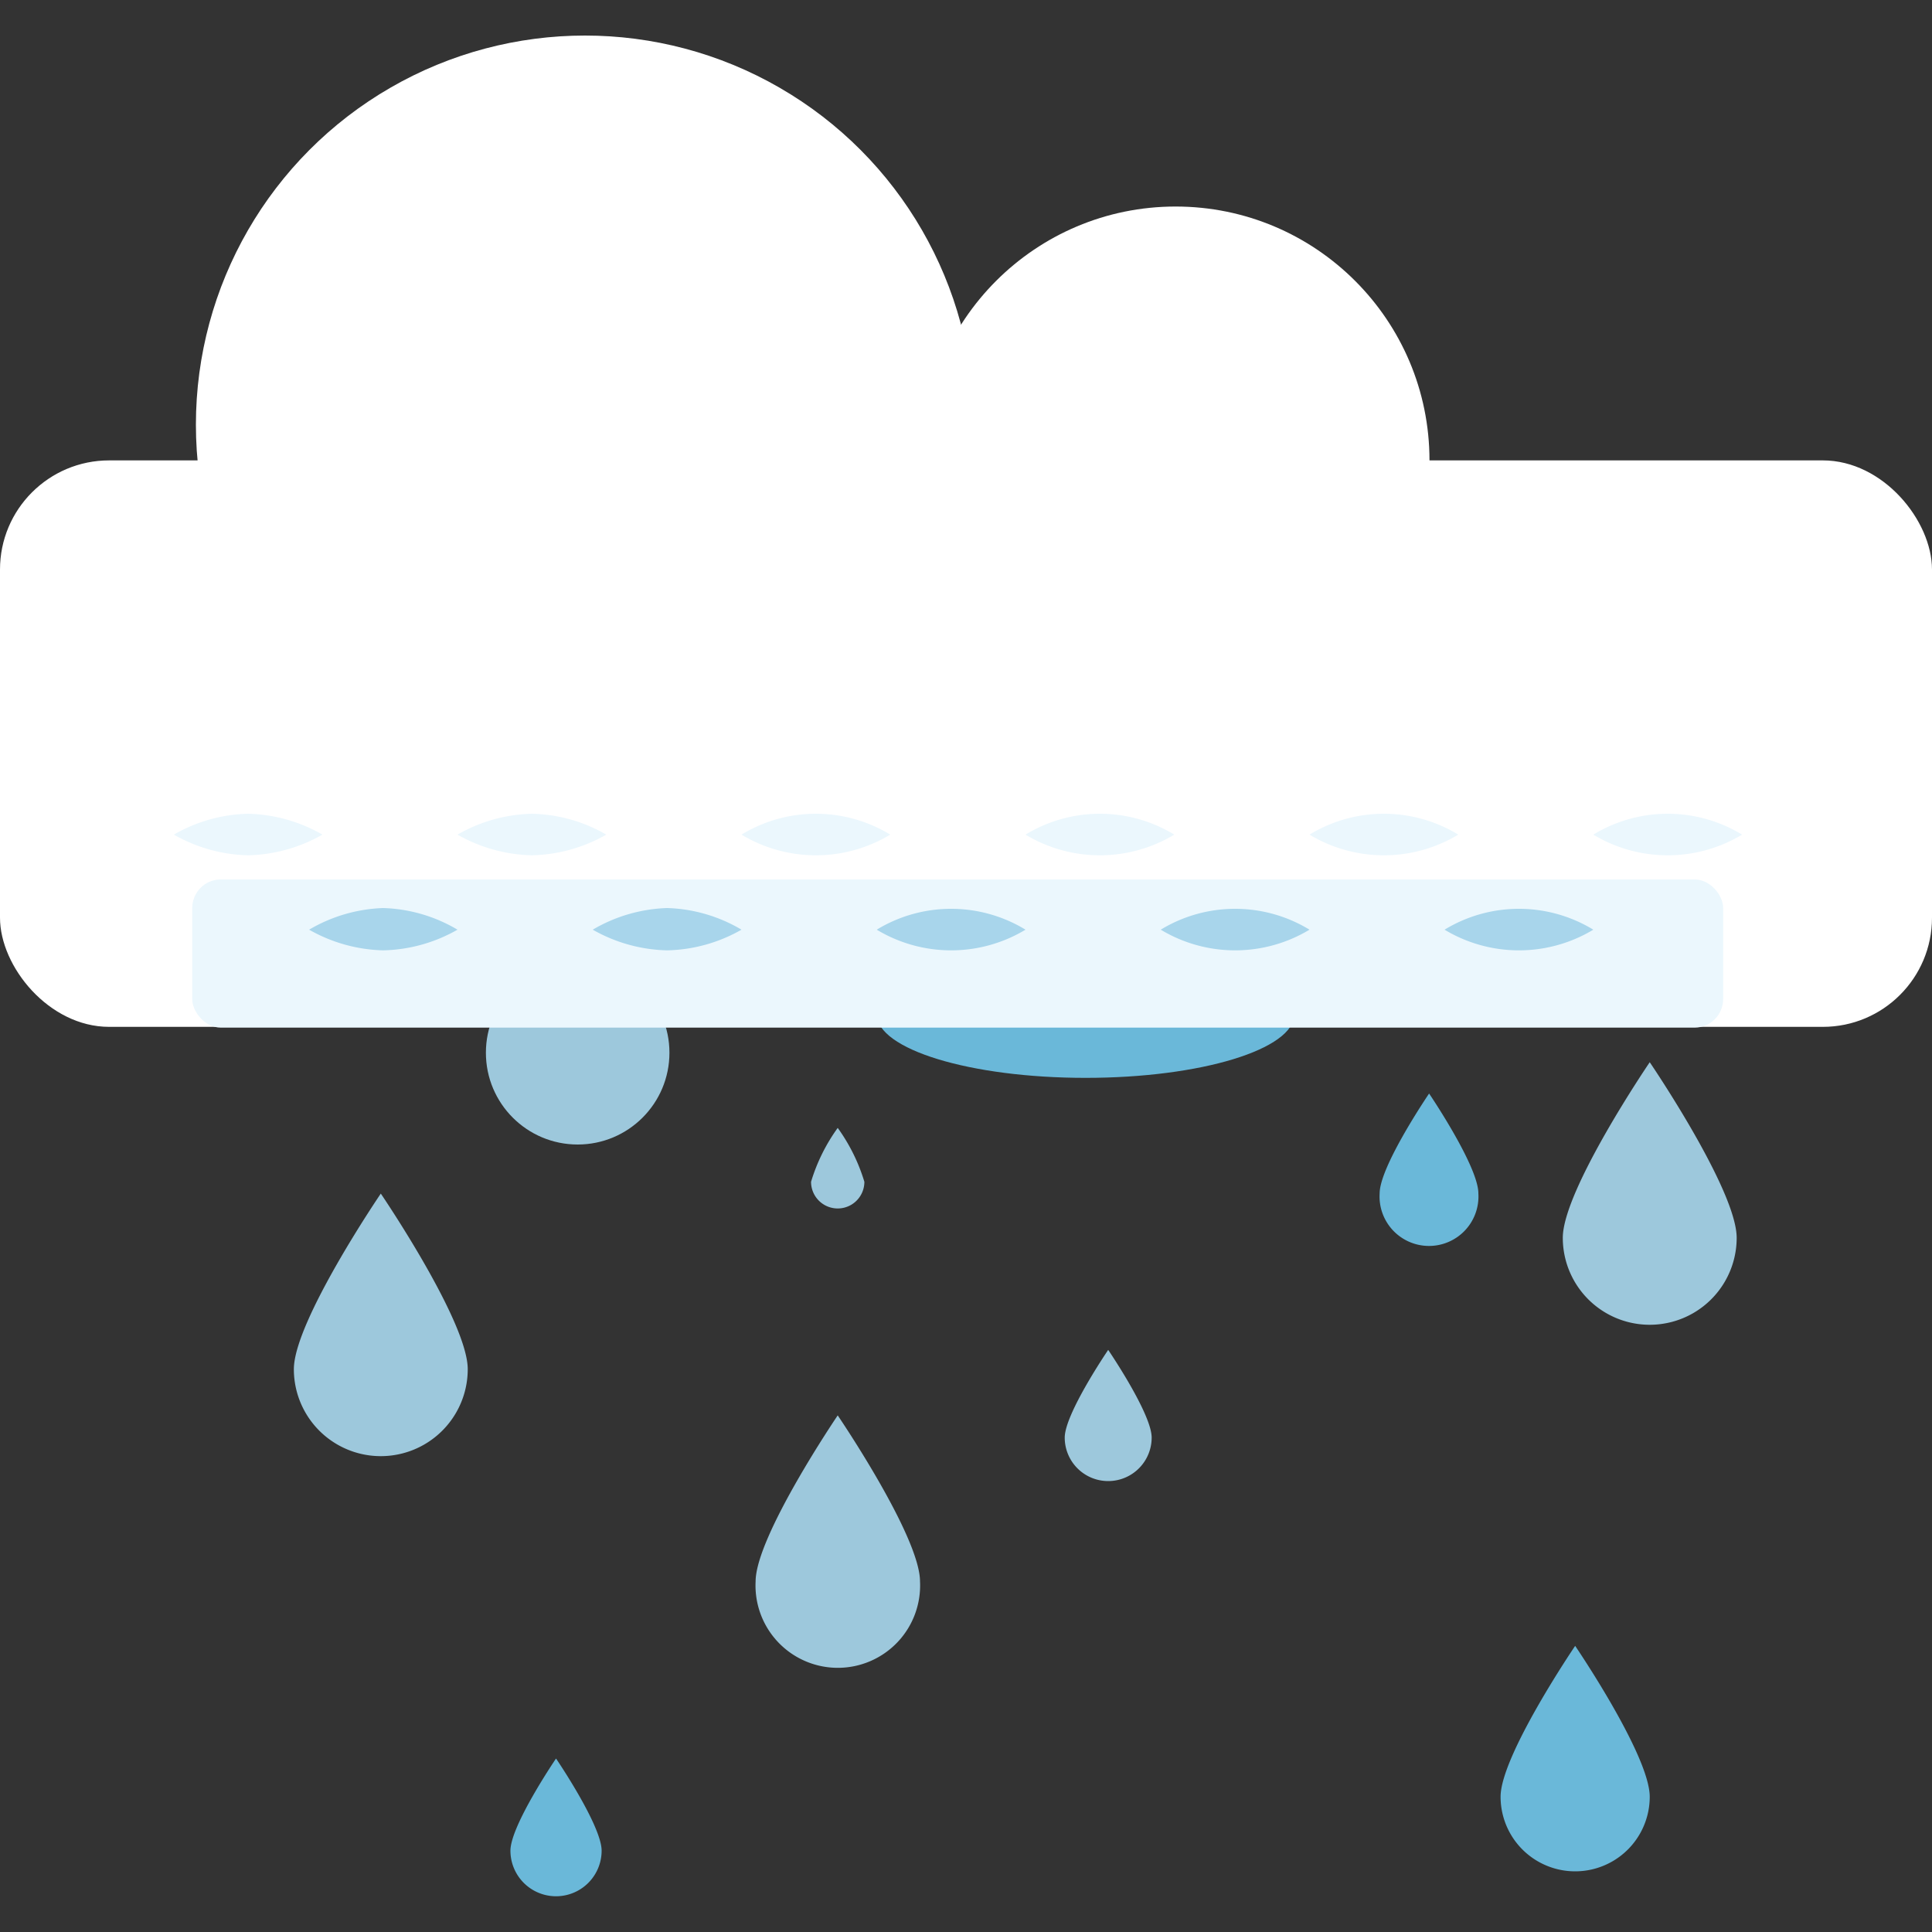
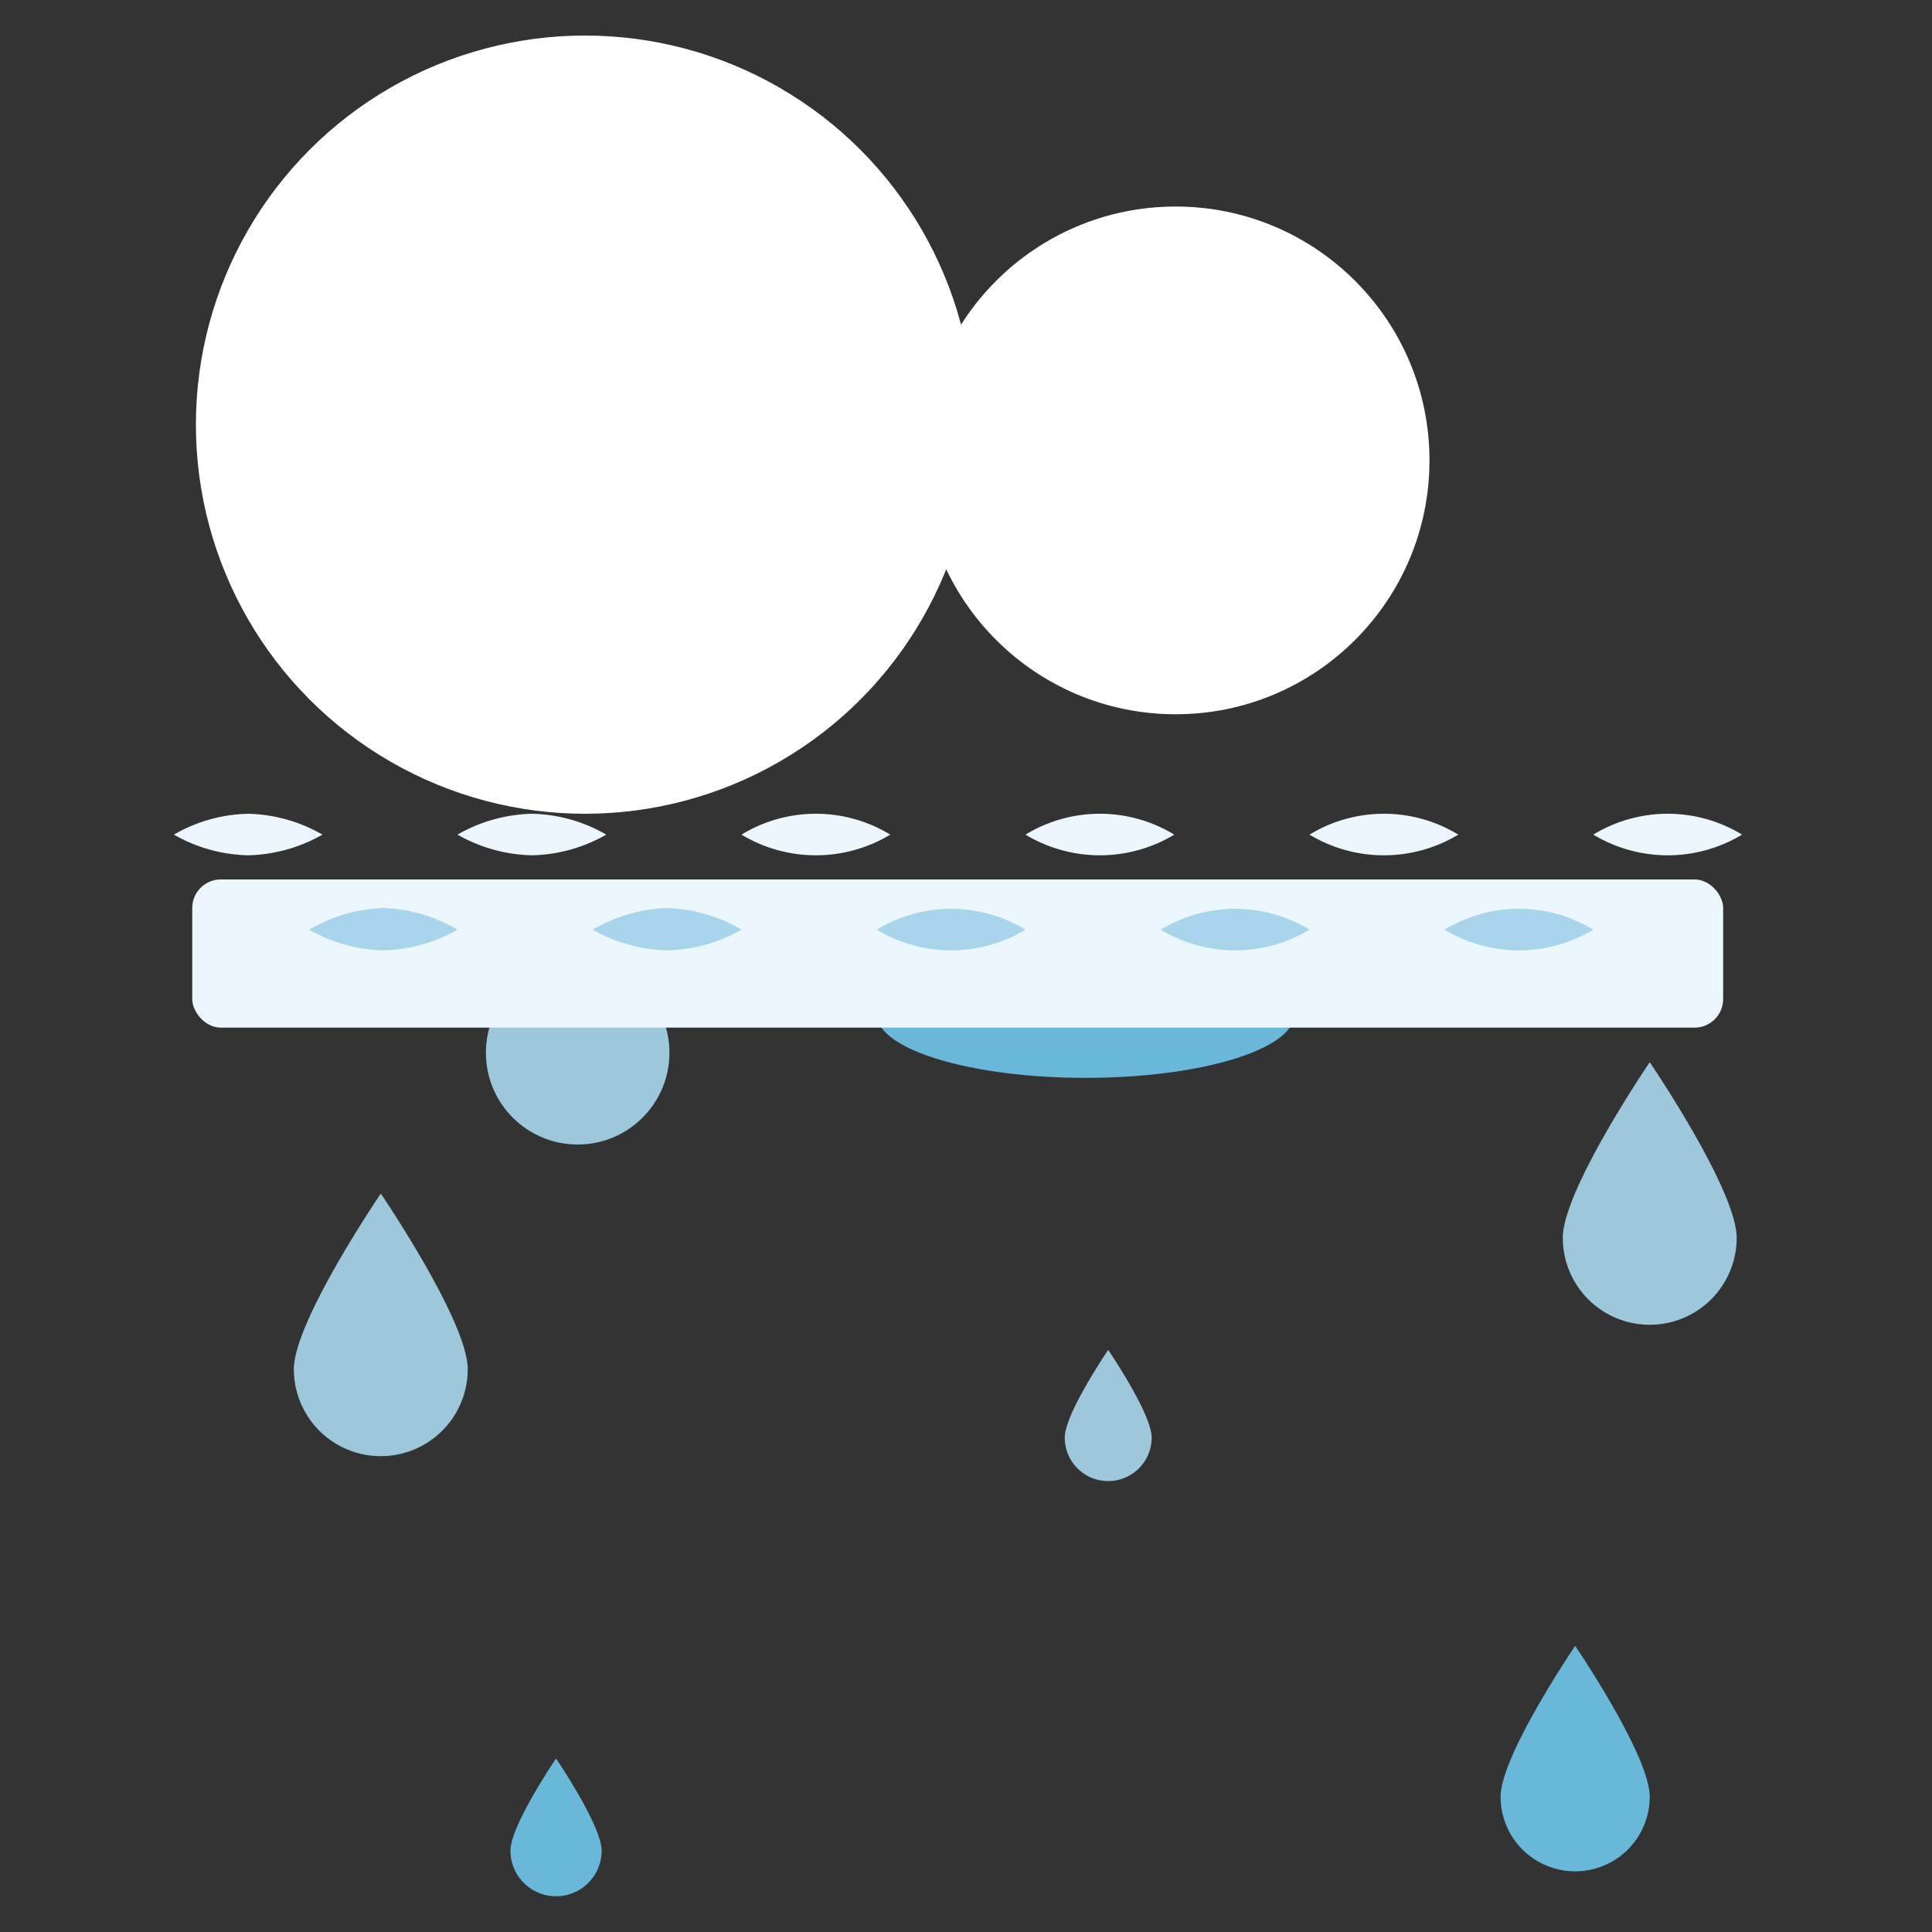
<svg xmlns="http://www.w3.org/2000/svg" id="Layer_1" data-name="Layer 1" viewBox="0 0 100 100">
  <rect x="0" y="0" width="100" height="100" fill="#333333" stroke="none" />
  <defs>
    <style>.cls-1{fill:#9dc8dc;}.cls-2{fill:#6ab8d9;}.cls-3{fill:#fff;}.cls-4{fill:#ebf7fd;}.cls-5{fill:#a8d5eb;}</style>
  </defs>
  <title>rain</title>
  <circle class="cls-1" cx="29.9" cy="54.49" r="4.75" />
  <ellipse class="cls-2" cx="56.19" cy="52.49" rx="10.81" ry="3.3" />
-   <rect class="cls-3" y="23.83" width="100" height="29.32" rx="5.65" ry="5.65" />
  <circle class="cls-3" cx="30.28" cy="21.98" r="20.14" />
  <circle class="cls-3" cx="60.85" cy="23.83" r="13.14" />
  <path class="cls-1" d="M24.21,70.87a4.5,4.5,0,0,1-9,0c0-2.48,4.5-9.09,4.5-9.09S24.21,68.39,24.21,70.87Z" />
  <path class="cls-1" d="M89.89,64.07a4.5,4.5,0,0,1-9,0c0-2.48,4.5-9.09,4.5-9.09S89.89,61.59,89.89,64.07Z" />
  <path class="cls-2" d="M85.39,93a3.86,3.86,0,1,1-7.72,0c0-2.13,3.86-7.81,3.86-7.81S85.39,90.86,85.39,93Z" />
  <path class="cls-2" d="M31.14,95.79a2.36,2.36,0,0,1-4.72,0c0-1.3,2.36-4.77,2.36-4.77S31.14,94.49,31.14,95.79Z" />
  <path class="cls-1" d="M59.61,74.41a2.25,2.25,0,0,1-4.5,0c0-1.24,2.25-4.54,2.25-4.54S59.61,73.17,59.61,74.41Z" />
-   <path class="cls-1" d="M44.74,61.17a1.38,1.38,0,1,1-2.76,0,9.39,9.39,0,0,1,1.38-2.79A9.39,9.39,0,0,1,44.74,61.17Z" />
-   <path class="cls-1" d="M47.62,81.86a4.26,4.26,0,1,1-8.51,0c0-2.34,4.25-8.6,4.25-8.6S47.62,79.52,47.62,81.86Z" />
-   <path class="cls-2" d="M76.52,61.77a2.56,2.56,0,1,1-5.11,0c0-1.41,2.56-5.17,2.56-5.17S76.52,60.36,76.52,61.77Z" />
+   <path class="cls-1" d="M47.62,81.86c0-2.34,4.25-8.6,4.25-8.6S47.62,79.52,47.62,81.86Z" />
  <rect class="cls-4" x="9.95" y="45.52" width="79.24" height="7.67" rx="1.48" ry="1.48" />
  <path class="cls-4" d="M16.69,43.2a8.14,8.14,0,0,1-3.85,1.07A8.09,8.09,0,0,1,9,43.2a8,8,0,0,1,3.85-1.08A8.09,8.09,0,0,1,16.69,43.2Z" />
  <path class="cls-4" d="M31.38,43.2a8.09,8.09,0,0,1-3.85,1.07,8.14,8.14,0,0,1-3.85-1.07,8.09,8.09,0,0,1,3.85-1.08A8,8,0,0,1,31.38,43.2Z" />
  <path class="cls-4" d="M46.08,43.2a7.46,7.46,0,0,1-7.7,0,7.4,7.4,0,0,1,7.7,0Z" />
  <path class="cls-4" d="M60.78,43.2a7.46,7.46,0,0,1-7.7,0,7.4,7.4,0,0,1,7.7,0Z" />
  <path class="cls-4" d="M75.48,43.2a7.46,7.46,0,0,1-7.7,0,7.4,7.4,0,0,1,7.7,0Z" />
  <path class="cls-4" d="M90.17,43.2a7.46,7.46,0,0,1-7.7,0,7.4,7.4,0,0,1,7.7,0Z" />
  <path class="cls-5" d="M23.68,48.12a8.09,8.09,0,0,1-3.85,1.07A8.14,8.14,0,0,1,16,48.12,8.09,8.09,0,0,1,19.83,47,8,8,0,0,1,23.68,48.12Z" />
  <path class="cls-5" d="M38.38,48.12a8.09,8.09,0,0,1-3.85,1.07,8.14,8.14,0,0,1-3.85-1.07A8.09,8.09,0,0,1,34.53,47,8,8,0,0,1,38.38,48.12Z" />
  <path class="cls-5" d="M53.08,48.12a7.46,7.46,0,0,1-7.7,0,7.4,7.4,0,0,1,7.7,0Z" />
  <path class="cls-5" d="M67.78,48.12a7.46,7.46,0,0,1-7.7,0,7.4,7.4,0,0,1,7.7,0Z" />
  <path class="cls-5" d="M82.47,48.12a7.46,7.46,0,0,1-7.7,0,7.4,7.4,0,0,1,7.7,0Z" />
</svg>